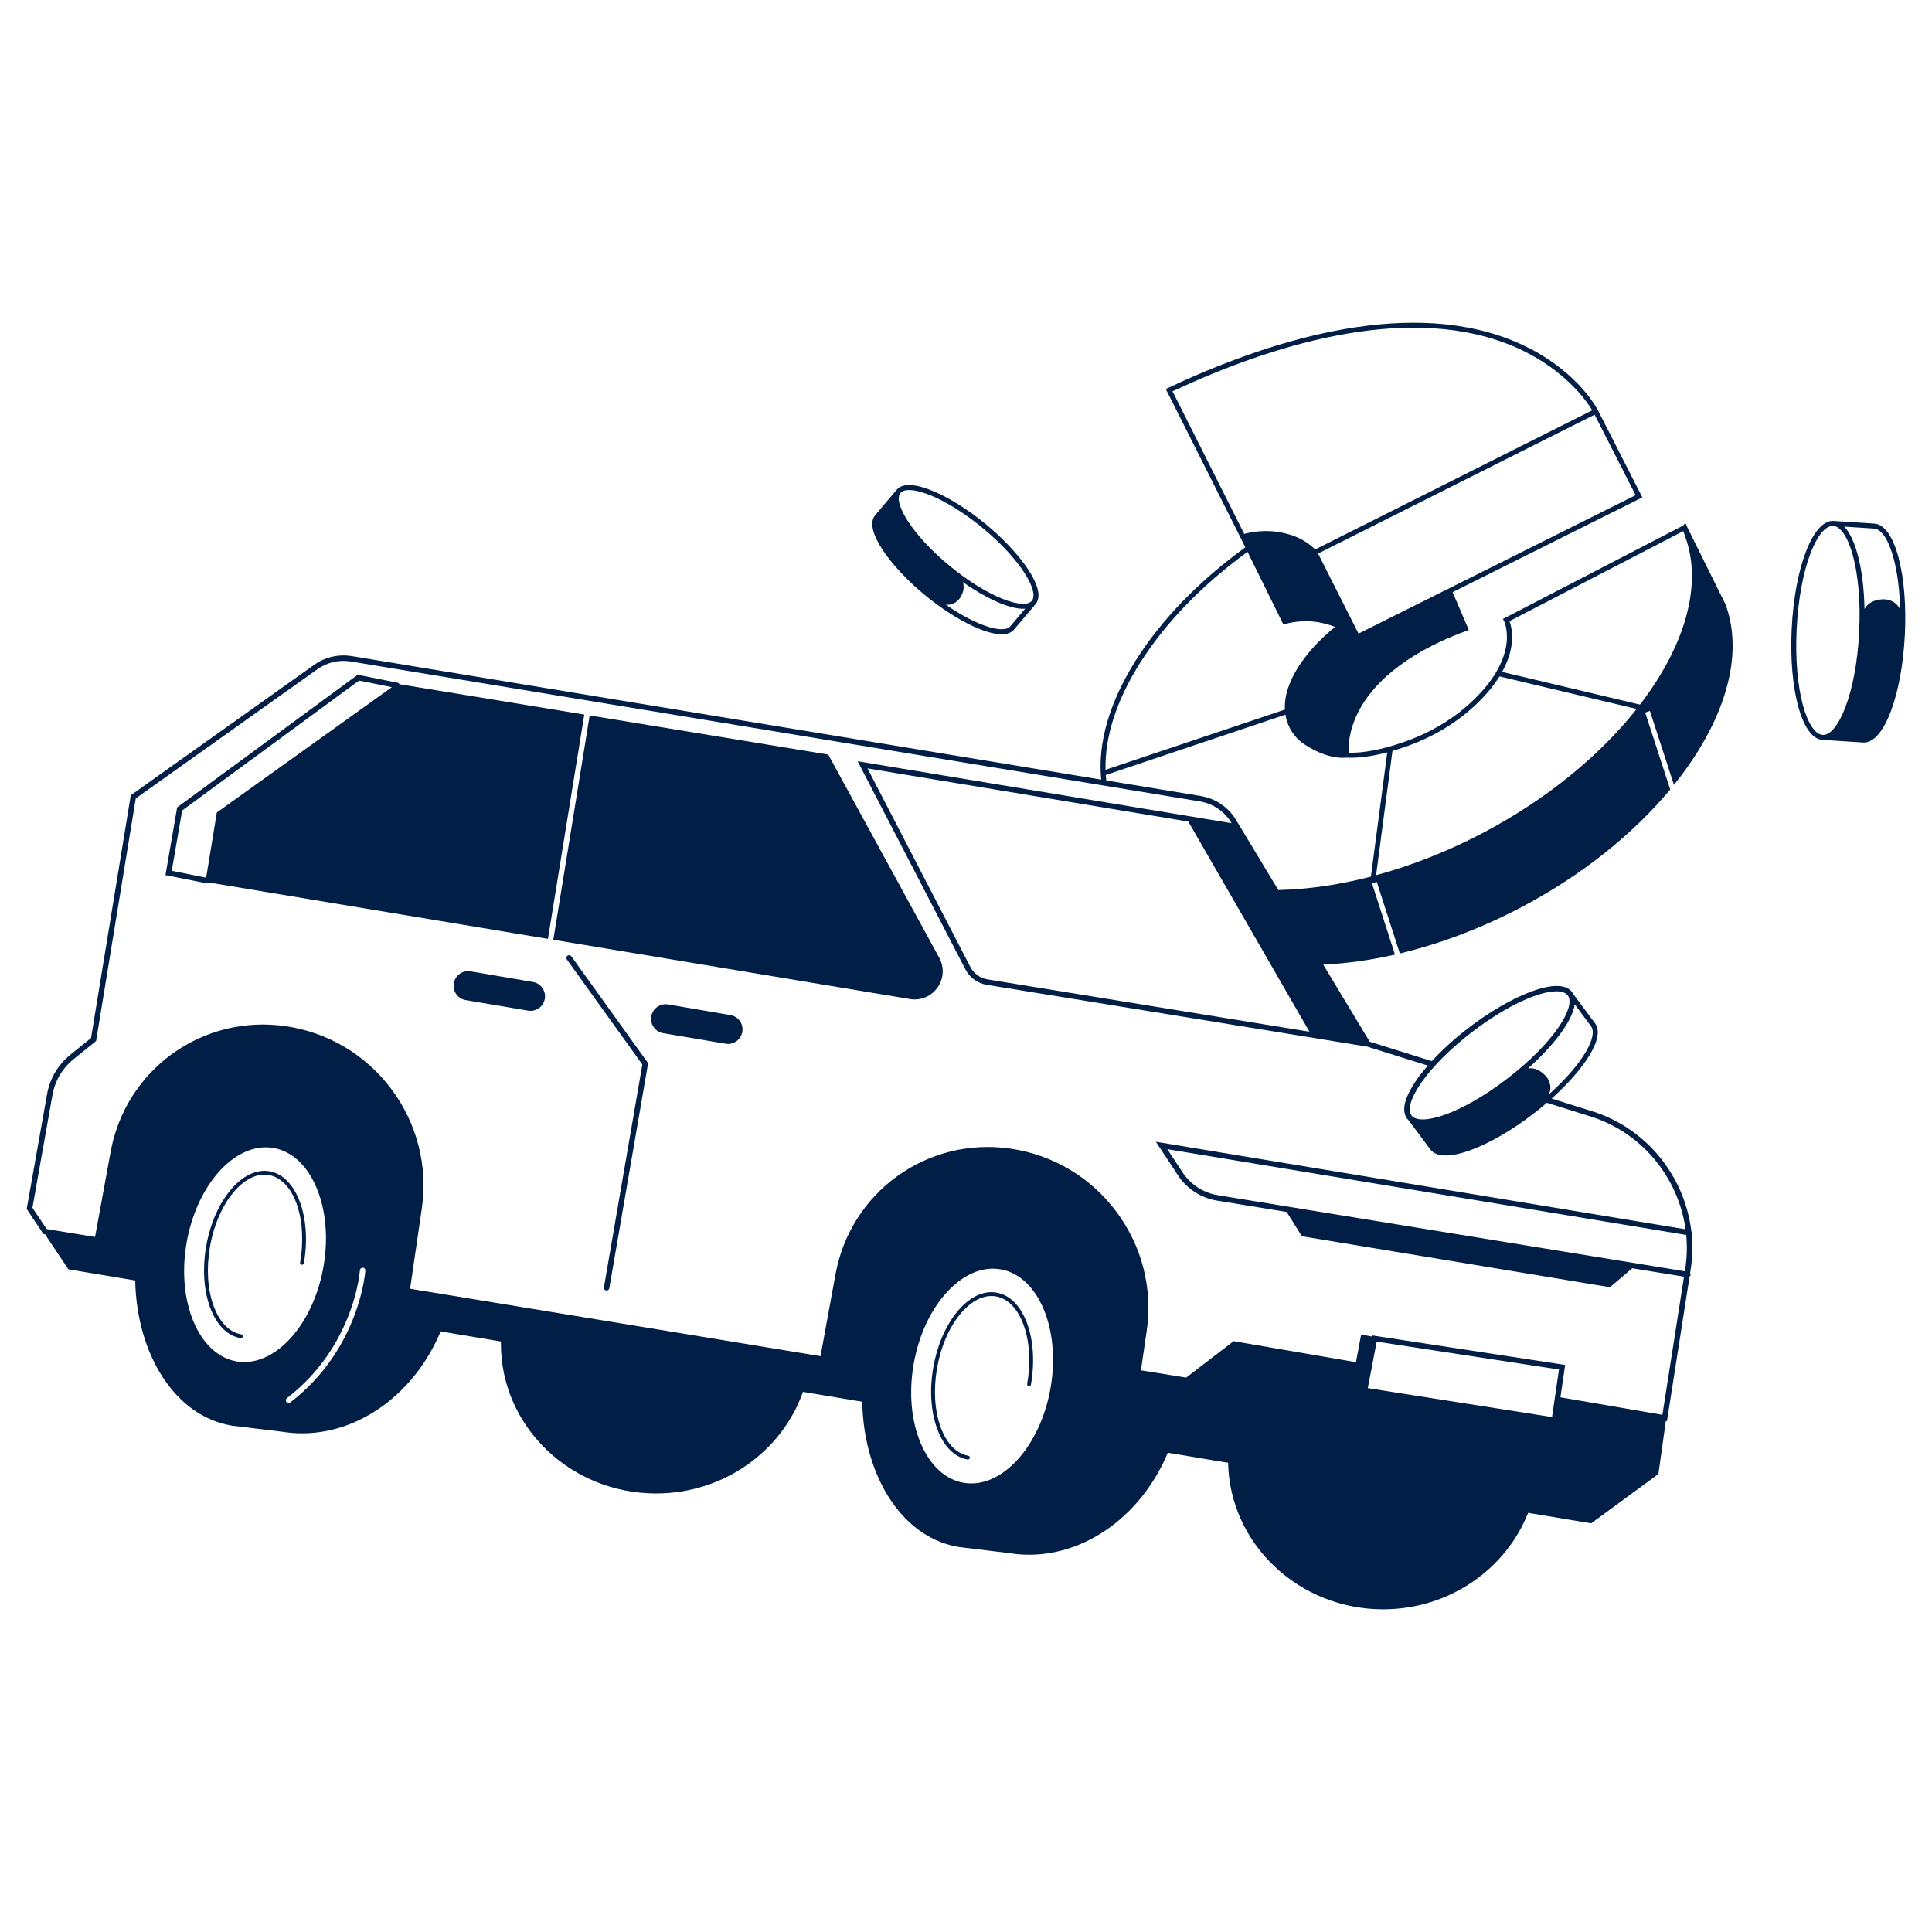
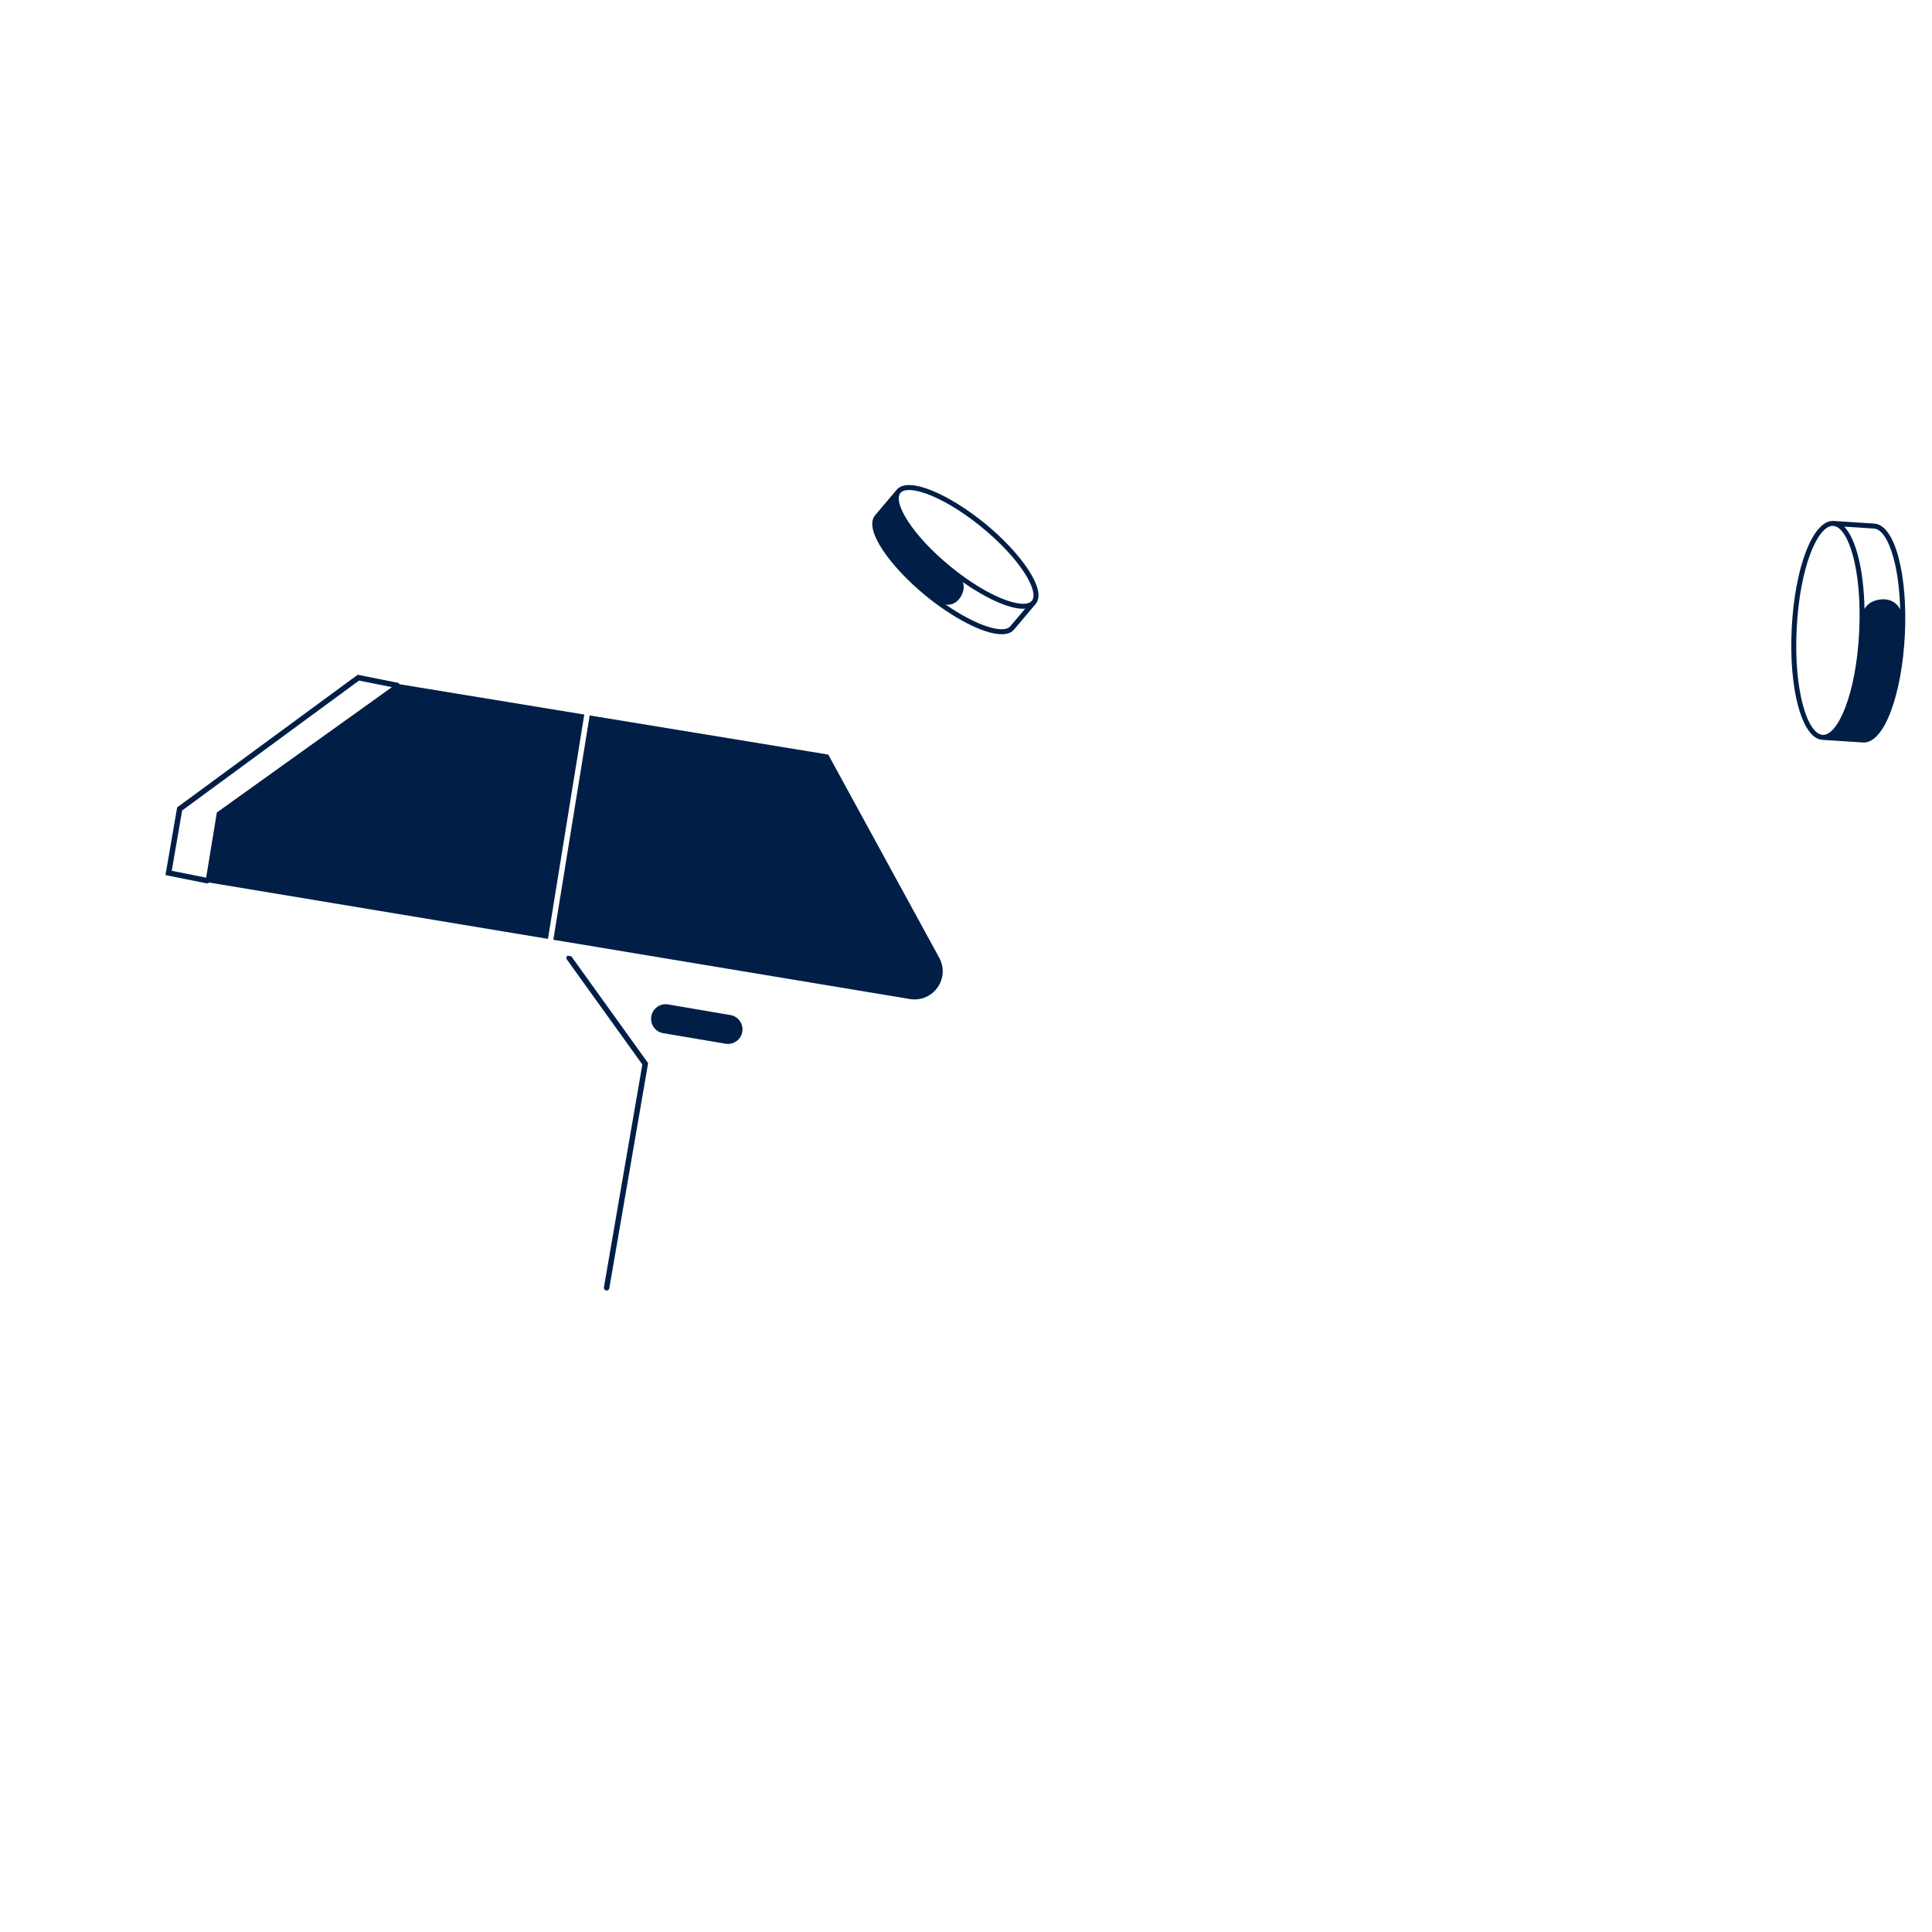
<svg xmlns="http://www.w3.org/2000/svg" id="Layer_1" version="1.1" viewBox="0 0 350 350">
  <defs>
    <style>
      .st0 {
        fill: #011f46;
      }
    </style>
  </defs>
  <path class="st0" d="M343.961,101.076c-1.027-3.924-2.608-6.135-4.447-6.226l-7.377-.478h0s-.004,0-.007,0c-3.701-.154-6.994,8.386-7.546,19.505-.552,11.113,1.895,19.961,5.571,20.155h0s.006.001.006.001h0l7.376.478c.04.002.079.003.119.003,1.803,0,3.549-2.037,4.929-5.758,1.351-3.645,2.239-8.528,2.498-13.749.259-5.221-.14-10.169-1.124-13.929ZM336.808,114.483c-.562,11.324-3.896,18.811-6.6,18.649-2.734-.136-5.284-7.887-4.722-19.211.557-11.223,3.808-18.651,6.527-18.651.024,0,.049,0,.073.002,2.734.136,5.284,7.887,4.722,19.211ZM341.233,108.569s-2.444-.102-3.46,1.747c-.135-7.057-1.54-12.688-3.667-14.913l5.357.347c1.399.069,2.721,2.094,3.626,5.554.671,2.565,1.056,5.709,1.145,9.116-.941-1.97-3.001-1.851-3.001-1.851Z" />
  <path class="st0" d="M167.673,107.902c4.777,3.915,10.448,6.998,13.784,6.997.99,0,1.775-.272,2.269-.875l3.897-4.61h0s.004-.003.005-.005c2.161-2.637-2.955-9.466-9.151-14.544-6.192-5.075-13.883-8.747-16.053-6.122h0s-3.901,4.615-3.901,4.615c-2.161,2.637,2.955,9.466,9.151,14.544ZM183.033,113.448c-1.158,1.415-5.972.057-11.702-3.916,1.63.209,2.49-1.096,2.49-1.096,0,0,1.187-1.464.6-2.981,4.032,2.828,8.238,4.832,10.93,4.832.133,0,.252-.018.378-.028l-2.696,3.19ZM163.116,89.318c.299-.365.84-.545,1.577-.545,2.625,0,7.734,2.298,13.212,6.789,7.016,5.751,10.388,11.612,9.025,13.276h0c-1.363,1.662-7.772-.492-14.789-6.243-7.017-5.751-10.388-11.613-9.025-13.276Z" />
-   <path class="st0" d="M303.25,142.188c8.996-11.165,12.861-23.162,9.346-32.703l-6.986-14.086-.164-.465-.053.028-.108-.217-.383.471-32.23,16.704-.398.208.205.4c.03.059,2.949,6.039-5.442,14.191-3.569,3.467-7.966,6.101-13.069,7.83-3.773,1.279-7.013,1.882-9.656,1.813-.061-1.011-.036-3.975,1.865-7.596,2.175-4.142,7.318-10.015,19.469-14.47l.446-.163-2.936-6.858,34.367-17.17-8.018-15.731-.027-.052s-.002-.003-.002-.004l-.202-.396-.014.007c-.979-1.686-5.421-8.429-15.866-12.471-19.523-7.556-44.374.623-61.783,8.815l-.419.197,13.578,26.997.833,1.689c-8.322,6.031-15.173,13.058-19.852,20.49-4.812,7.641-6.915,15.058-6.254,21.59l-135.745-22.372c-2.419-.399-4.848.164-6.845,1.583l-33.216,23.62-7.198,43.989-3.769,3.037c-2.207,1.778-3.696,4.294-4.191,7.086l-3.696,20.834,3.028,4.542.292.048,4.233,6.349,12.105,2.019c.275,13.489,7.271,24.607,17.484,26.292l8.984,1.091h.002c.023.004.046.005.07.009l.037.005h0c1.217.195,2.429.294,3.633.294,10.638,0,20.501-7.407,25.123-18.461l10.935,1.824c-.002.147-.014.292-.014.44,0,14.936,12.606,27.087,28.101,27.087,12.344,0,22.85-7.714,26.612-18.404l10.743,1.792c.098,5.363,1.257,10.46,3.422,14.825,3.193,6.437,8.186,10.516,14.071,11.486l8.984,1.091h.002c.023.004.046.005.07.009l.037.005h0c1.217.195,2.429.294,3.633.294,10.643,0,20.517-7.413,25.136-18.476l10.921,1.821c.302,14.686,12.78,26.545,28.086,26.545,11.986,0,22.237-7.273,26.268-17.479l11.302,1.885.116.019,12.182-8.934,1.345-9.611.205.035,4.092-26.171c.093-.074.162-.179.182-.306.021-.129-.012-.252-.079-.353l.097-.62c.346-2.214.387-4.419.164-6.573.005-.017.016-.031.019-.049.017-.106-.008-.205-.052-.295-1.167-9.93-8.088-18.687-17.973-21.778l-7.341-2.295c5.745-5.164,9.848-11.057,7.839-13.67l-3.989-5.352c-.053-.093-.089-.196-.156-.282-2.394-3.115-11.418.861-18.759,6.505-2.514,1.933-4.775,3.992-6.634,6.016l-11.261-3.521-8.418-13.966c4.151-.192,8.512-.786,12.998-1.81l-4.16-12.89.858-.277,4.183,12.962c7.218-1.729,14.722-4.529,22.106-8.427,11.022-5.818,20.248-13.313,26.872-21.277l-4.534-13.947.858-.279,4.354,13.392ZM296.308,89.703l-50.196,25.078-7.003-13.853-.327-.648,25.021-12.563,25.076-12.59,7.429,14.575ZM225.405,96.72l-12.99-25.83c17.2-8.039,41.524-15.959,60.588-8.619,9.99,3.845,14.444,10.396,15.447,12.063l-5.742,2.883-44.444,22.314c-1.719-1.676-3.724-2.541-5.646-2.952-3.301-.786-6.201-.144-7.213.141ZM206.514,120.125c4.596-7.3,11.321-14.21,19.492-20.154l6.485,13.155.357-.095c3.636-.968,6.754-.351,9.001.534-2.136,1.769-4.091,3.707-5.623,5.781-2.45,3.317-3.6,6.406-3.449,9.203l-32.498,10.908c-.145-5.915,1.947-12.523,6.234-19.332ZM58.602,229.454c-1.853,10.658-8.928,18.361-15.76,17.174-6.838-1.189-10.892-10.827-9.039-21.485,1.727-9.93,7.98-17.295,14.356-17.295.468,0,.937.04,1.404.121,3.272.569,6.019,3.089,7.734,7.096,1.746,4.079,2.21,9.19,1.306,14.389h0ZM52.581,254.073c-.09.069-.195.103-.301.103-.149,0-.295-.066-.393-.194-.166-.217-.126-.527.091-.693,6.05-4.645,9.336-10.31,11.125-14.879h.005c.044-.11.081-.217.123-.327.069-.18.138-.36.202-.536.093-.257.18-.508.264-.757.077-.228.149-.45.218-.67.062-.195.122-.388.178-.576h.001c.005-.015.008-.029.013-.045.042-.143.081-.28.12-.419.053-.187.102-.368.149-.547.008-.03.017-.063.025-.093.005-.017.01-.036.015-.053.021-.08.041-.158.061-.236.069-.275.133-.539.19-.792.025-.108.045-.207.067-.311.01-.049.022-.099.032-.146h.001c.005-.023.008-.04.012-.063.019-.092.037-.18.054-.268.01-.049.023-.106.032-.154h-.001c.004-.019.006-.034.01-.053.014-.073.03-.151.043-.221h-.002c.012-.067.03-.149.041-.213h-.004c.195-1.11.248-1.785.25-1.815.016-.273.259-.475.523-.464.273.017.481.25.464.523-.002.033-.063.85-.312,2.187-.023.121-.047.248-.073.377-.106.531-.236,1.121-.405,1.78-.004.017-.009.035-.014.052-.094.364-.198.744-.314,1.141h0c-.099.336-.204.682-.321,1.039-.022.066-.046.135-.068.201-.101.302-.209.612-.323.928-.046.128-.094.257-.143.387-1.796,4.789-5.199,10.863-11.637,15.806ZM281.167,256.712l-33.379-5.24,1.613-8.423,33.022,5.05-1.256,8.612ZM165.519,247.128c.904-5.2,3.065-9.854,6.086-13.104,2.544-2.738,5.432-4.19,8.267-4.19.471,0,.941.04,1.407.121,6.837,1.189,10.892,10.827,9.039,21.486-1.854,10.658-8.928,18.362-15.76,17.174-3.272-.569-6.019-3.089-7.734-7.096-1.746-4.079-2.21-9.19-1.306-14.39ZM220.613,216.518c-2.602-.424-4.926-1.929-6.377-4.13l-2.771-4.205,94.008,15.537c.193,2.011.147,4.066-.176,6.13l-.071.456-84.613-13.788ZM285.271,181.94l2.94,3.945c1.347,1.752-1.43,6.837-7.602,12.366.804-1.864-.521-3.254-.521-3.254,0,0-1.37-1.756-3.266-1.445,4.523-4.043,8.055-8.553,8.449-11.613ZM266.63,186.996c6.441-4.952,12.238-7.412,15.327-7.412.97,0,1.672.242,2.044.726,1.557,2.025-2.46,8.564-10.923,15.071-8.463,6.508-15.814,8.709-17.371,6.686-.776-1.009-.111-3.227,1.778-5.932,2.052-2.937,5.3-6.183,9.144-9.139ZM256.675,195.569c-2.246,3.215-2.852,5.671-1.752,7.102.056.073.133.124.196.189l4.014,5.386c.552.717,1.502,1.076,2.787,1.076,1.212,0,2.723-.32,4.477-.96,3.454-1.261,7.515-3.615,11.433-6.628.818-.629,1.617-1.286,2.395-1.956l7.913,2.474c9.34,2.921,15.924,11.102,17.217,20.445l-95.96-15.859,4.017,6.095c1.602,2.431,4.17,4.094,7.043,4.562l12.639,2.06,2.75,4.4,55.689,9.215.127.021,4.04-3.434,9.373,1.527-3.913,25.023-18.472-3.173.855-5.863-34.935-5.343-.038.199-1.987-.361-.938,5.004-22.154-3.806-8.598,6.598-8.199-1.316,1.032-7.076c1.127-7.717-.822-15.409-5.485-21.659-4.663-6.25-11.482-10.309-19.2-11.428-15.036-2.178-28.946,7.818-31.681,22.757l-2.717,14.842-74.347-12.215,2.113-14.483c1.126-7.717-.822-15.409-5.485-21.659-4.664-6.251-11.482-10.309-19.2-11.428-15.034-2.176-28.946,7.818-31.681,22.757l-2.825,15.434-8.77-1.441-2.569-3.853,3.627-20.443c.453-2.556,1.816-4.86,3.837-6.488l4.064-3.273,7.192-43.956,32.879-23.381c1.782-1.267,3.95-1.772,6.11-1.414l153.774,25.343c2.383.393,4.466,1.805,5.712,3.874l.044.073-67.752-11.225,19.538,37.723c.762,1.472,2.194,2.509,3.83,2.775l68.954,11.203,10.977,3.433c-.745.858-1.419,1.706-1.995,2.531ZM215.268,148.831l21.948,38.069-58.319-9.475c-1.329-.216-2.491-1.059-3.11-2.253l-18.63-35.968,58.111,9.628ZM248.351,158.808c-5.844,1.517-11.504,2.315-16.776,2.426l-7.648-12.689c-1.397-2.317-3.729-3.899-6.399-4.339l-17.109-2.82c-.039-.329-.081-.656-.103-.99l32.557-10.927c.004.026.004.053.008.078.567,3.31,2.878,4.908,2.956,4.96.157.12,3.686,2.777,7.43,2.777.212,0,.425-.01.638-.028,2.11.104,4.594-.216,7.411-.961l-2.963,22.514ZM268.783,150.816c-6.503,3.432-13.093,6.001-19.49,7.739l2.965-22.528c.652-.189,1.315-.392,2-.624,5.23-1.772,9.742-4.476,13.408-8.037,1.761-1.711,3.046-3.329,3.98-4.83l24.855,5.897c-6.609,8.352-16.171,16.289-27.718,22.383ZM297.1,127.648l-24.975-5.925c2.59-4.665,1.76-8.049,1.333-9.195l31.483-16.316.332.944c3.265,8.869-.106,19.973-8.173,30.492Z" />
-   <path class="st0" d="M102.809,173.13c-.222.16-.272.469-.113.691l13.67,19.019-6.96,40.37c-.046.269.134.525.404.572.029.005.057.007.085.007.236,0,.446-.17.487-.411l7.031-40.779-13.912-19.356c-.16-.221-.468-.272-.691-.113Z" />
-   <path class="st0" d="M96.549,177.893l-11.298-1.929c-1.411-.241-2.756.691-3.027,2.097l-.004.023c-.279,1.45.69,2.846,2.146,3.092l11.302,1.906c1.448.244,2.815-.743,3.038-2.194h0c.218-1.42-.742-2.752-2.158-2.994Z" />
+   <path class="st0" d="M102.809,173.13c-.222.16-.272.469-.113.691l13.67,19.019-6.96,40.37c-.046.269.134.525.404.572.029.005.057.007.085.007.236,0,.446-.17.487-.411l7.031-40.779-13.912-19.356Z" />
  <path class="st0" d="M132.326,183.889l-11.298-1.929c-1.411-.241-2.756.691-3.027,2.097l-.004.023c-.279,1.45.69,2.846,2.146,3.091l11.302,1.906c1.448.244,2.815-.743,3.038-2.194.218-1.42-.742-2.752-2.158-2.994Z" />
  <path class="st0" d="M72.356,123.952c-.065-.135-.183-.243-.341-.274l-7.209-1.442-32.555,23.914-.161.118-2.114,12.264,7.468,1.494c.033.007.065.01.097.01.136,0,.258-.06.349-.154l61.377,10.204,6.585-40.637-33.495-5.497ZM39.282,147.189l-1.936,11.809-6.232-1.247,1.883-10.921,32.043-23.538,5.954,1.191-31.617,22.639-.094.067Z" />
  <path class="st0" d="M150.113,136.821l-.066-.12-43.221-7.093-6.585,40.639,64.603,10.74c.284.047.567.07.848.07,1.635,0,3.171-.781,4.143-2.15,1.138-1.604,1.26-3.672.317-5.398l-20.041-36.688Z" />
-   <path class="st0" d="M48.83,212.184c-4.878-.843-10.027,5.242-11.476,13.576-.696,4.005-.451,7.931.692,11.057,1.166,3.191,3.13,5.178,5.529,5.595.02.004.04.005.06.005.166,0,.312-.119.342-.287.033-.189-.094-.368-.283-.401-2.145-.373-3.919-2.202-4.996-5.149-1.101-3.013-1.335-6.813-.659-10.7,1.384-7.957,6.172-13.787,10.673-13.01,4.502.783,7.039,7.893,5.656,15.849-.033.189.094.368.283.401.189.033.368-.094.401-.283,1.449-8.333-1.342-15.803-6.221-16.652Z" />
-   <path class="st0" d="M175.291,264.398c.02.004.04.005.06.005.166,0,.312-.119.342-.287.033-.189-.094-.368-.283-.401-2.144-.373-3.919-2.202-4.996-5.149-1.101-3.013-1.335-6.813-.659-10.7s2.179-7.385,4.232-9.849c2.009-2.412,4.295-3.536,6.441-3.161,2.145.373,3.919,2.202,4.996,5.149,1.101,3.013,1.335,6.813.659,10.7-.033.189.094.368.283.401.19.03.368-.094.401-.283.696-4.005.451-7.931-.692-11.057-1.166-3.191-3.13-5.178-5.529-5.595-2.401-.419-4.919.791-7.093,3.4-2.13,2.557-3.686,6.17-4.383,10.175-.696,4.005-.45,7.931.692,11.057,1.166,3.191,3.13,5.178,5.529,5.595Z" />
</svg>